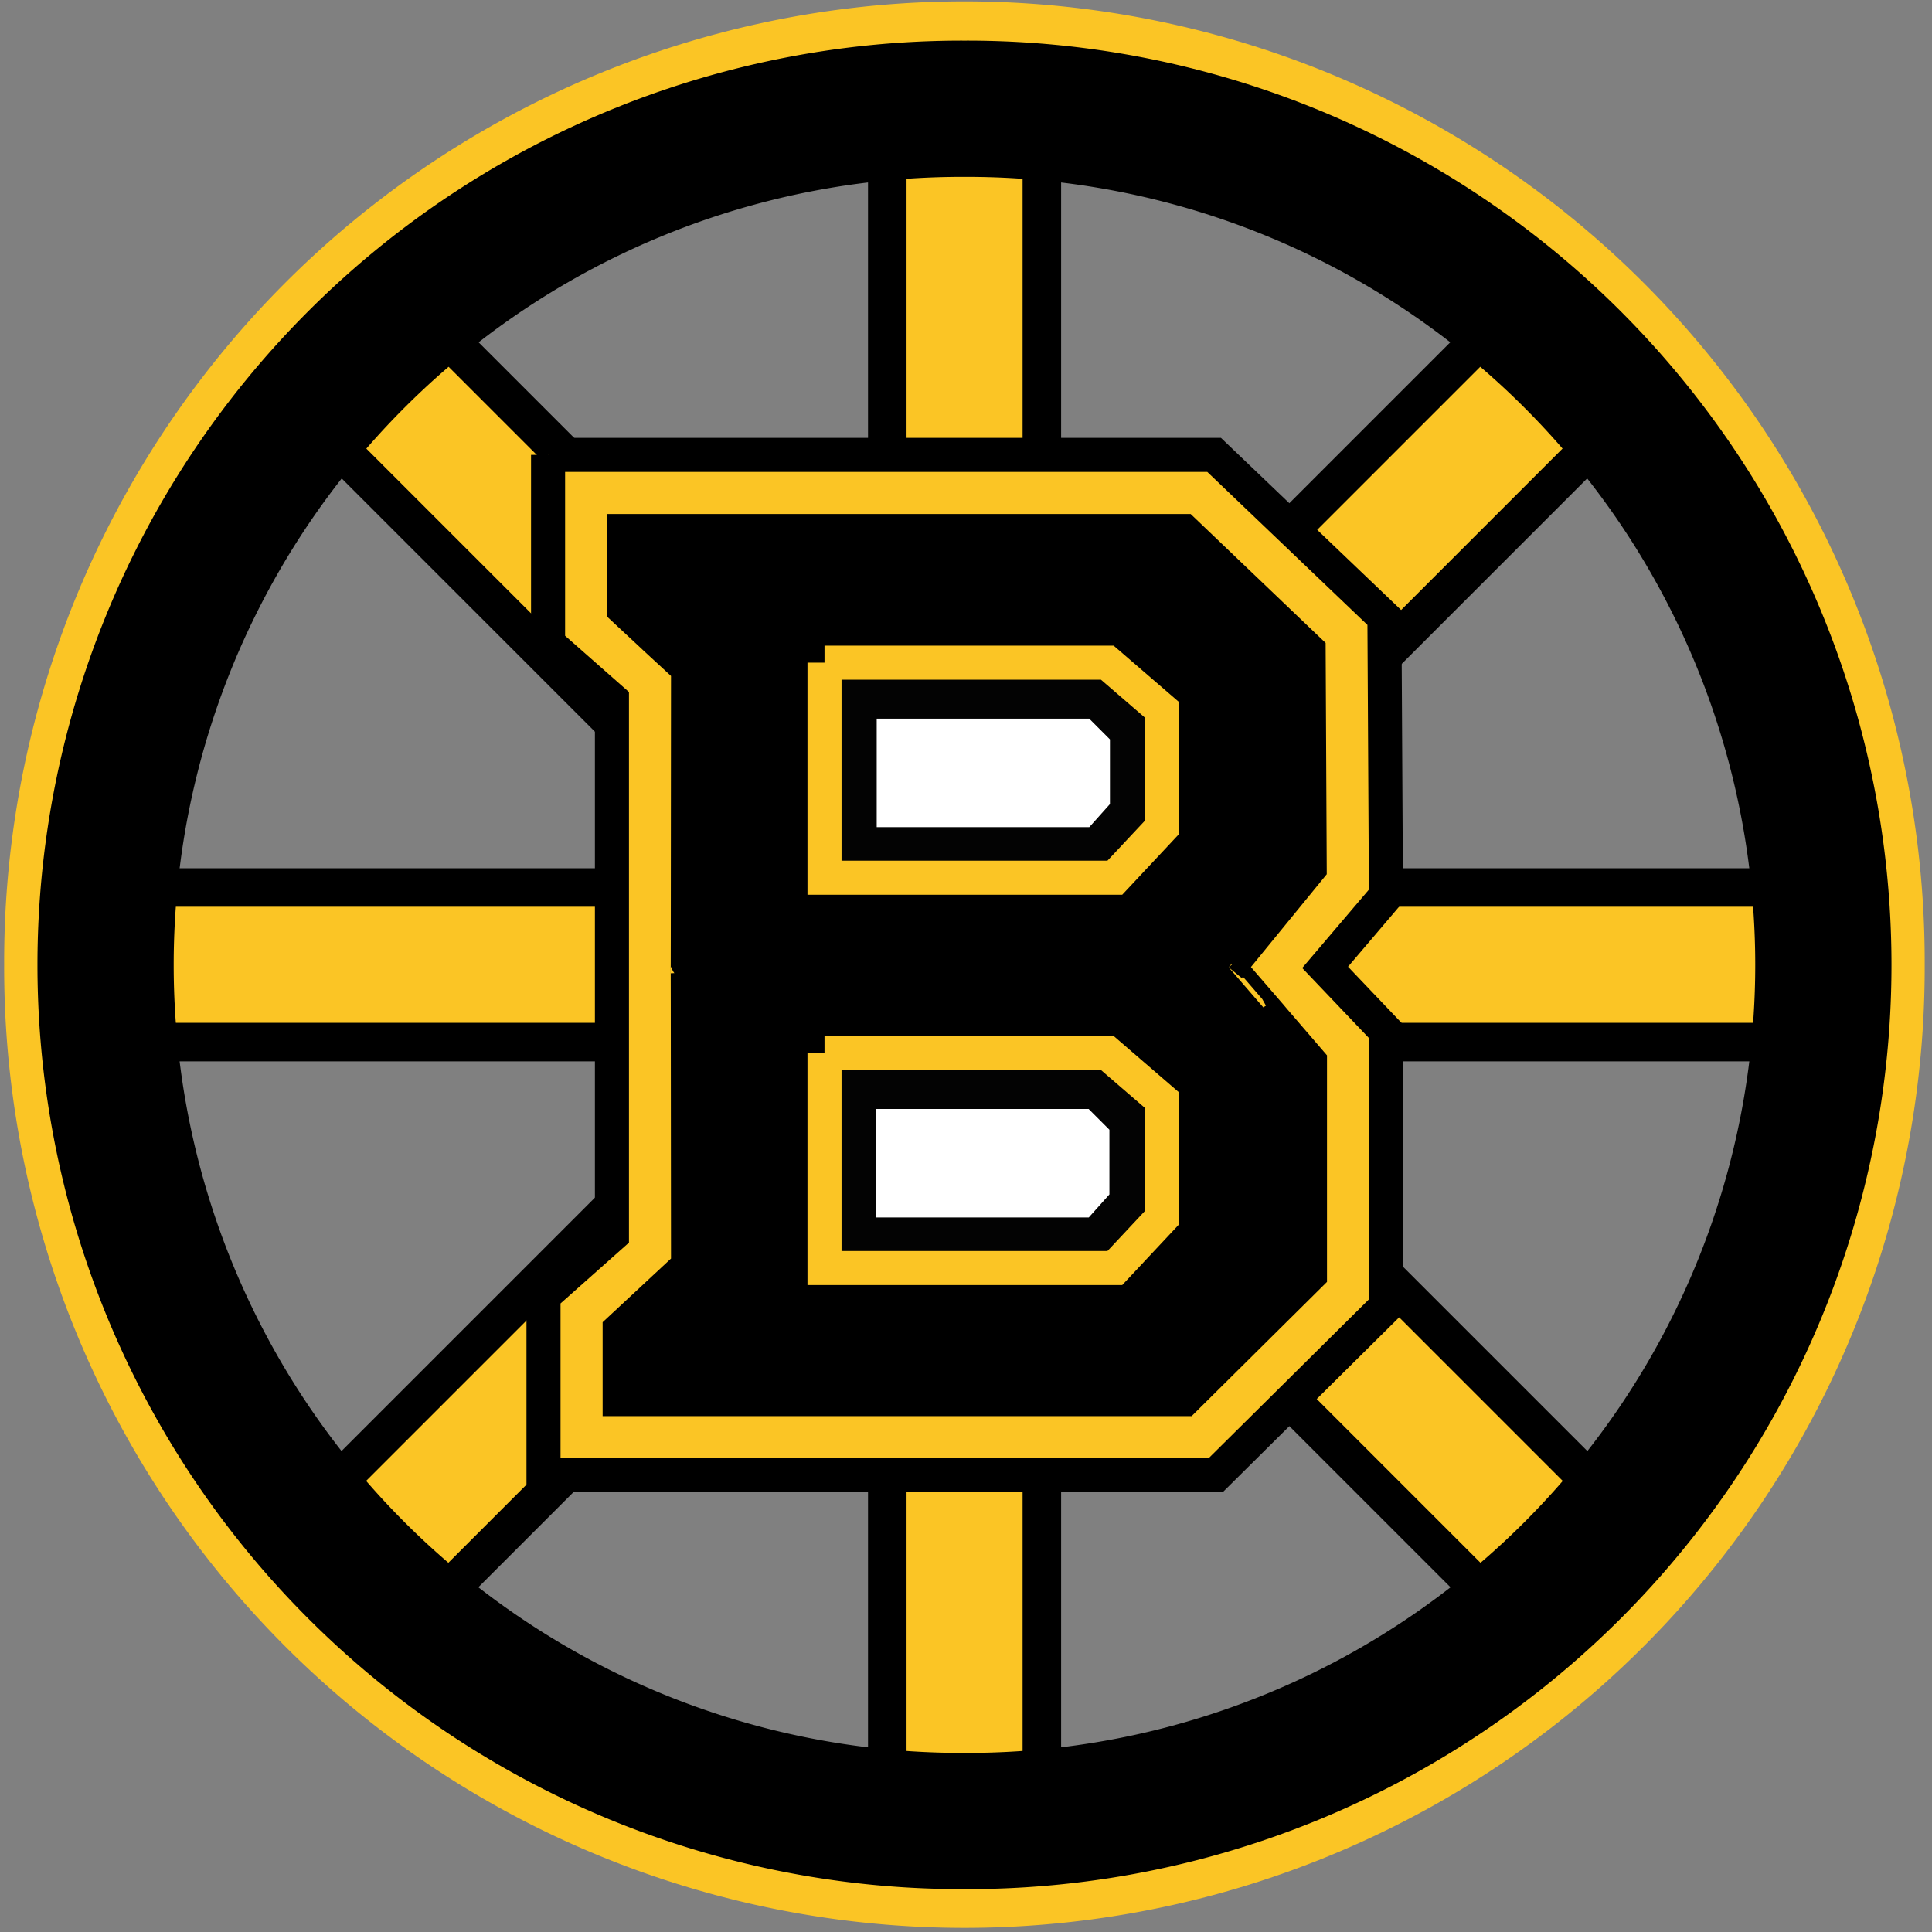
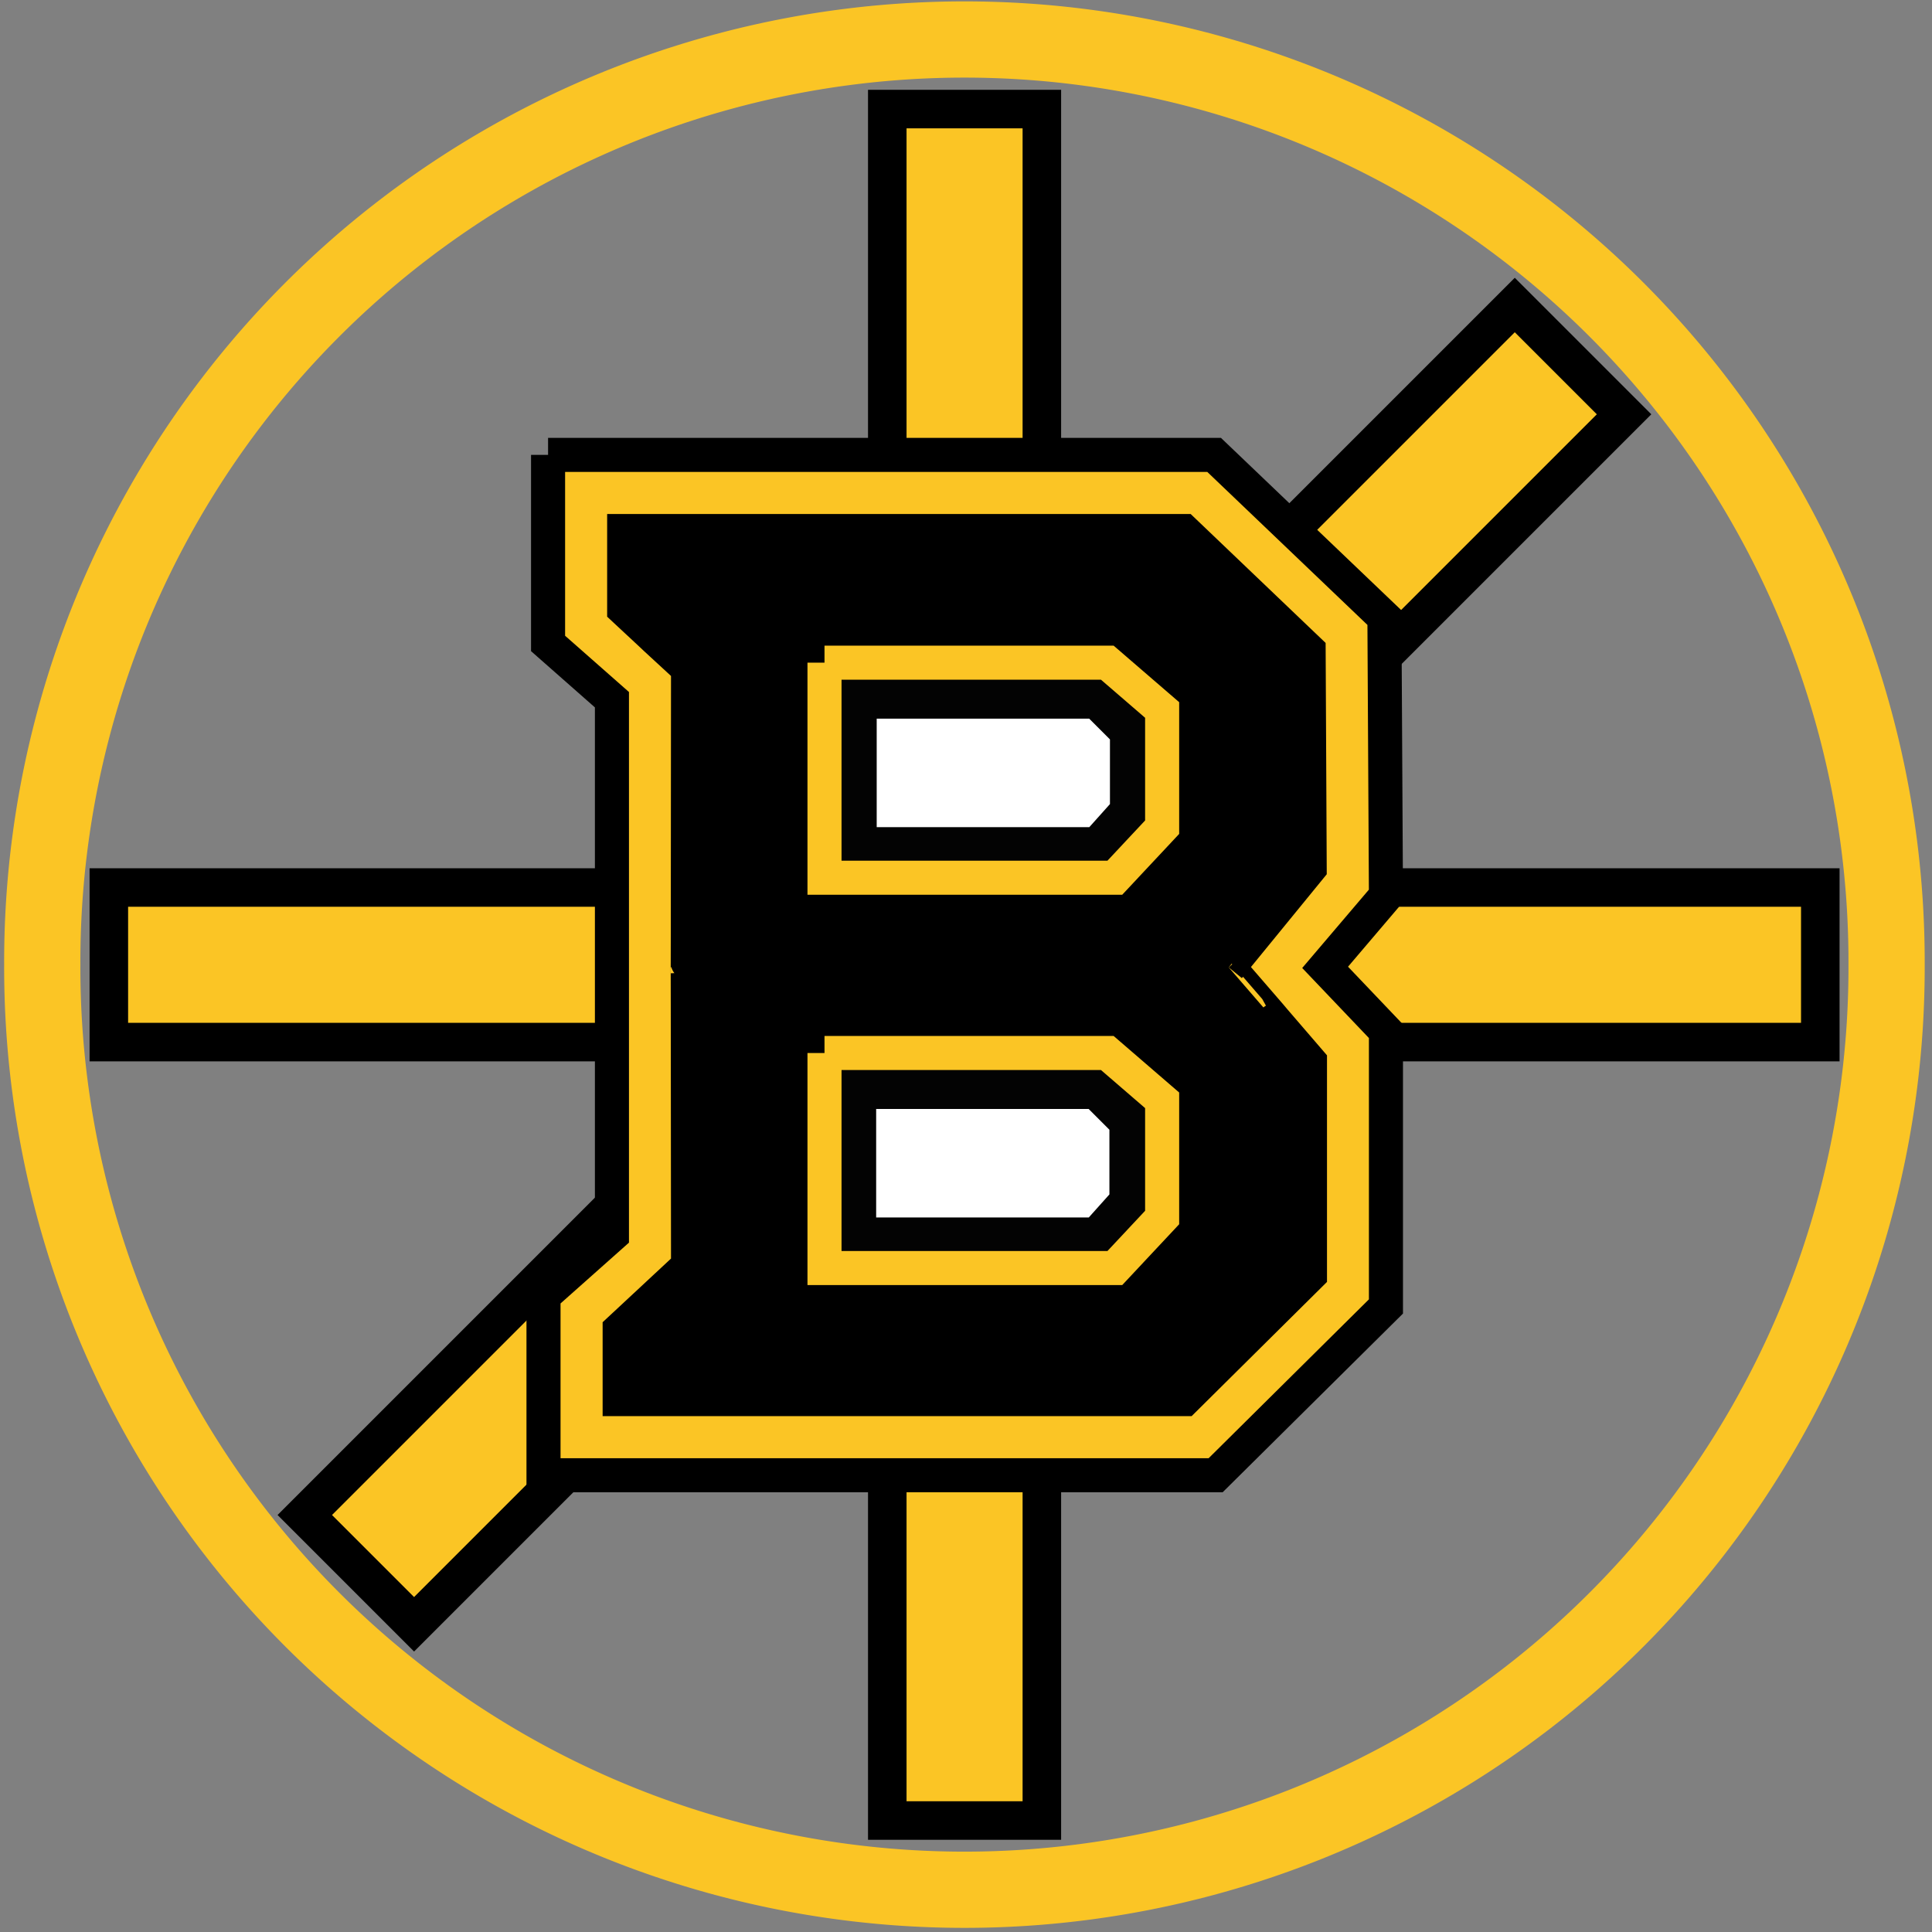
<svg xmlns="http://www.w3.org/2000/svg" xmlns:ns1="http://www.inkscape.org/namespaces/inkscape" xmlns:ns2="http://sodipodi.sourceforge.net/DTD/sodipodi-0.dtd" version="1.0" width="226" height="226" id="svg2" ns1:version="0.91 r13725" ns2:docname="Boston_Bruins.svg">
  <rect width="100%" height="100%" fill="#808080" stroke="none" />
  <ns2:namedview pagecolor="#ffffff" bordercolor="#666666" borderopacity="1" objecttolerance="10" gridtolerance="10" guidetolerance="10" ns1:pageopacity="0" ns1:pageshadow="2" ns1:window-width="640" ns1:window-height="480" id="namedview18" showgrid="false" fit-margin-top="0" fit-margin-left="0" fit-margin-right="0" fit-margin-bottom="0" ns1:snap-bbox="true" ns1:snap-page="true" ns1:snap-bbox-midpoints="true" ns1:bbox-nodes="false" ns1:zoom="2.2344574" ns1:cx="127.70497" ns1:cy="41.648834" ns1:current-layer="svg2" />
  <defs id="defs4" />
  <g id="layer1" transform="matrix(0.286,0,0,0.286,-0.648,-0.786)">
    <rect width="63.223" height="700.002" x="365.174" y="47.361" id="rect3190" style="opacity:1;fill:#fbc525;fill-opacity:1;stroke:#000000;stroke-width:15.757;stroke-miterlimit:4;stroke-dasharray:none;stroke-dashoffset:0;stroke-opacity:1" />
    <rect width="63.223" height="700.002" x="365.751" y="-746.787" transform="matrix(0,1,-1,0,0,0)" id="rect3192" style="opacity:1;fill:#fbc525;fill-opacity:1;stroke:#000000;stroke-width:15.757;stroke-miterlimit:4;stroke-dasharray:none;stroke-dashoffset:0;stroke-opacity:1" />
    <rect width="63.223" height="700.002" x="529.936" y="-349.593" transform="matrix(0.707,0.707,-0.707,0.707,0,0)" id="rect3198" style="opacity:1;fill:#fbc525;fill-opacity:1;stroke:#000000;stroke-width:15.757;stroke-miterlimit:4;stroke-dasharray:none;stroke-dashoffset:0;stroke-opacity:1" />
-     <rect width="63.223" height="700.002" x="-32.019" y="211.547" transform="matrix(0.707,-0.707,0.707,0.707,0,0)" id="rect3202" style="opacity:1;fill:#fbc525;fill-opacity:1;stroke:#000000;stroke-width:15.757;stroke-miterlimit:4;stroke-dasharray:none;stroke-dashoffset:0;stroke-opacity:1" />
    <path d="m 466.786,439.862 a 96.786,96.786 0 1 1 -193.571,0 96.786,96.786 0 1 1 193.571,0 z" transform="matrix(3.897,0,0,3.897,-1045.164,-1316.851)" id="path2396" style="opacity:1;fill:none;fill-opacity:1;stroke:#fbc525;stroke-width:8;stroke-miterlimit:4;stroke-dasharray:none;stroke-dashoffset:0;stroke-opacity:1" ns1:connector-curvature="0" />
-     <path d="m 466.786,439.862 a 96.786,96.786 0 1 1 -193.571,0 96.786,96.786 0 1 1 193.571,0 z" transform="matrix(0,3.618,-3.618,0,1988.166,-941.263)" id="path3168" style="opacity:1;fill:none;fill-opacity:1;stroke:#000000;stroke-width:15.402;stroke-miterlimit:4;stroke-dasharray:none;stroke-dashoffset:0;stroke-opacity:1" ns1:connector-curvature="0" />
    <g transform="matrix(3.483,0,0,3.483,-513.705,-1129.282)" id="g3226">
      <path d="m 212.5,378.434 78.214,0 20,19.107 0.179,32.679 -7.143,8.393 7.143,7.5 0,32.321 -20,19.821 -78.929,0 0,-21.071 8.036,-7.143 0,-62.857 -7.5,-6.607 0,-22.143 z" id="path3216" style="opacity:1;fill:#fbc525;fill-opacity:1;fill-rule:evenodd;stroke:#000000;stroke-width:4;stroke-linecap:butt;stroke-linejoin:miter;stroke-miterlimit:4;stroke-dasharray:none;stroke-opacity:1" ns1:connector-curvature="0" />
      <path d="m 221.438,387.375 0,9.188 c 7.472,6.945 -0.012,0.031 7.5,6.955 -0.043,70.215 -0.053,-0.071 0,70.162 l -8.031,7.476 0,8.156 66.344,0 14.719,-14.594 0,-25.031 c -9.543,-11.069 0.042,-0.014 -9.543,-11.075 l 9.511,-11.643 -0.125,-25.594 -14.656,-14 -65.719,0 z" id="path3204" style="opacity:1;fill:#000000;fill-opacity:1;fill-rule:evenodd;stroke:#000000;stroke-width:4;stroke-linecap:butt;stroke-linejoin:miter;stroke-miterlimit:4;stroke-dasharray:none;stroke-opacity:1" ns1:connector-curvature="0" />
      <path d="m 244.962,448.67 33.209,0 6.44,5.556 0,13.763 -5.556,5.935 -34.093,0 0,-25.254 z" id="path3218" style="opacity:1;fill:#030303;fill-opacity:1;fill-rule:evenodd;stroke:#fbc525;stroke-width:4;stroke-linecap:butt;stroke-linejoin:miter;stroke-miterlimit:4;stroke-dasharray:none;stroke-opacity:1" ns1:connector-curvature="0" />
      <path d="m 251.528,455.741 24.244,0 2.147,2.147 0,7.197 -2.147,2.399 -24.244,0 0,-11.743 z" id="path3220" style="fill:#ffffff;fill-rule:evenodd;stroke:#ffffff;stroke-width:1px;stroke-linecap:butt;stroke-linejoin:miter;stroke-opacity:1" ns1:connector-curvature="0" />
      <path d="m 244.962,402.834 33.209,0 6.44,5.556 0,13.763 -5.556,5.935 -34.093,0 0,-25.254 z" id="path3222" style="opacity:1;fill:#030303;fill-opacity:1;fill-rule:evenodd;stroke:#fbc525;stroke-width:4;stroke-linecap:butt;stroke-linejoin:miter;stroke-miterlimit:4;stroke-dasharray:none;stroke-opacity:1" ns1:connector-curvature="0" />
      <path d="m 251.591,409.905 24.244,0 2.147,2.147 0,7.197 -2.147,2.399 -24.244,0 0,-11.743 z" id="path3224" style="fill:#ffffff;fill-rule:evenodd;stroke:#ffffff;stroke-width:1px;stroke-linecap:butt;stroke-linejoin:miter;stroke-opacity:1" ns1:connector-curvature="0" />
    </g>
  </g>
</svg>